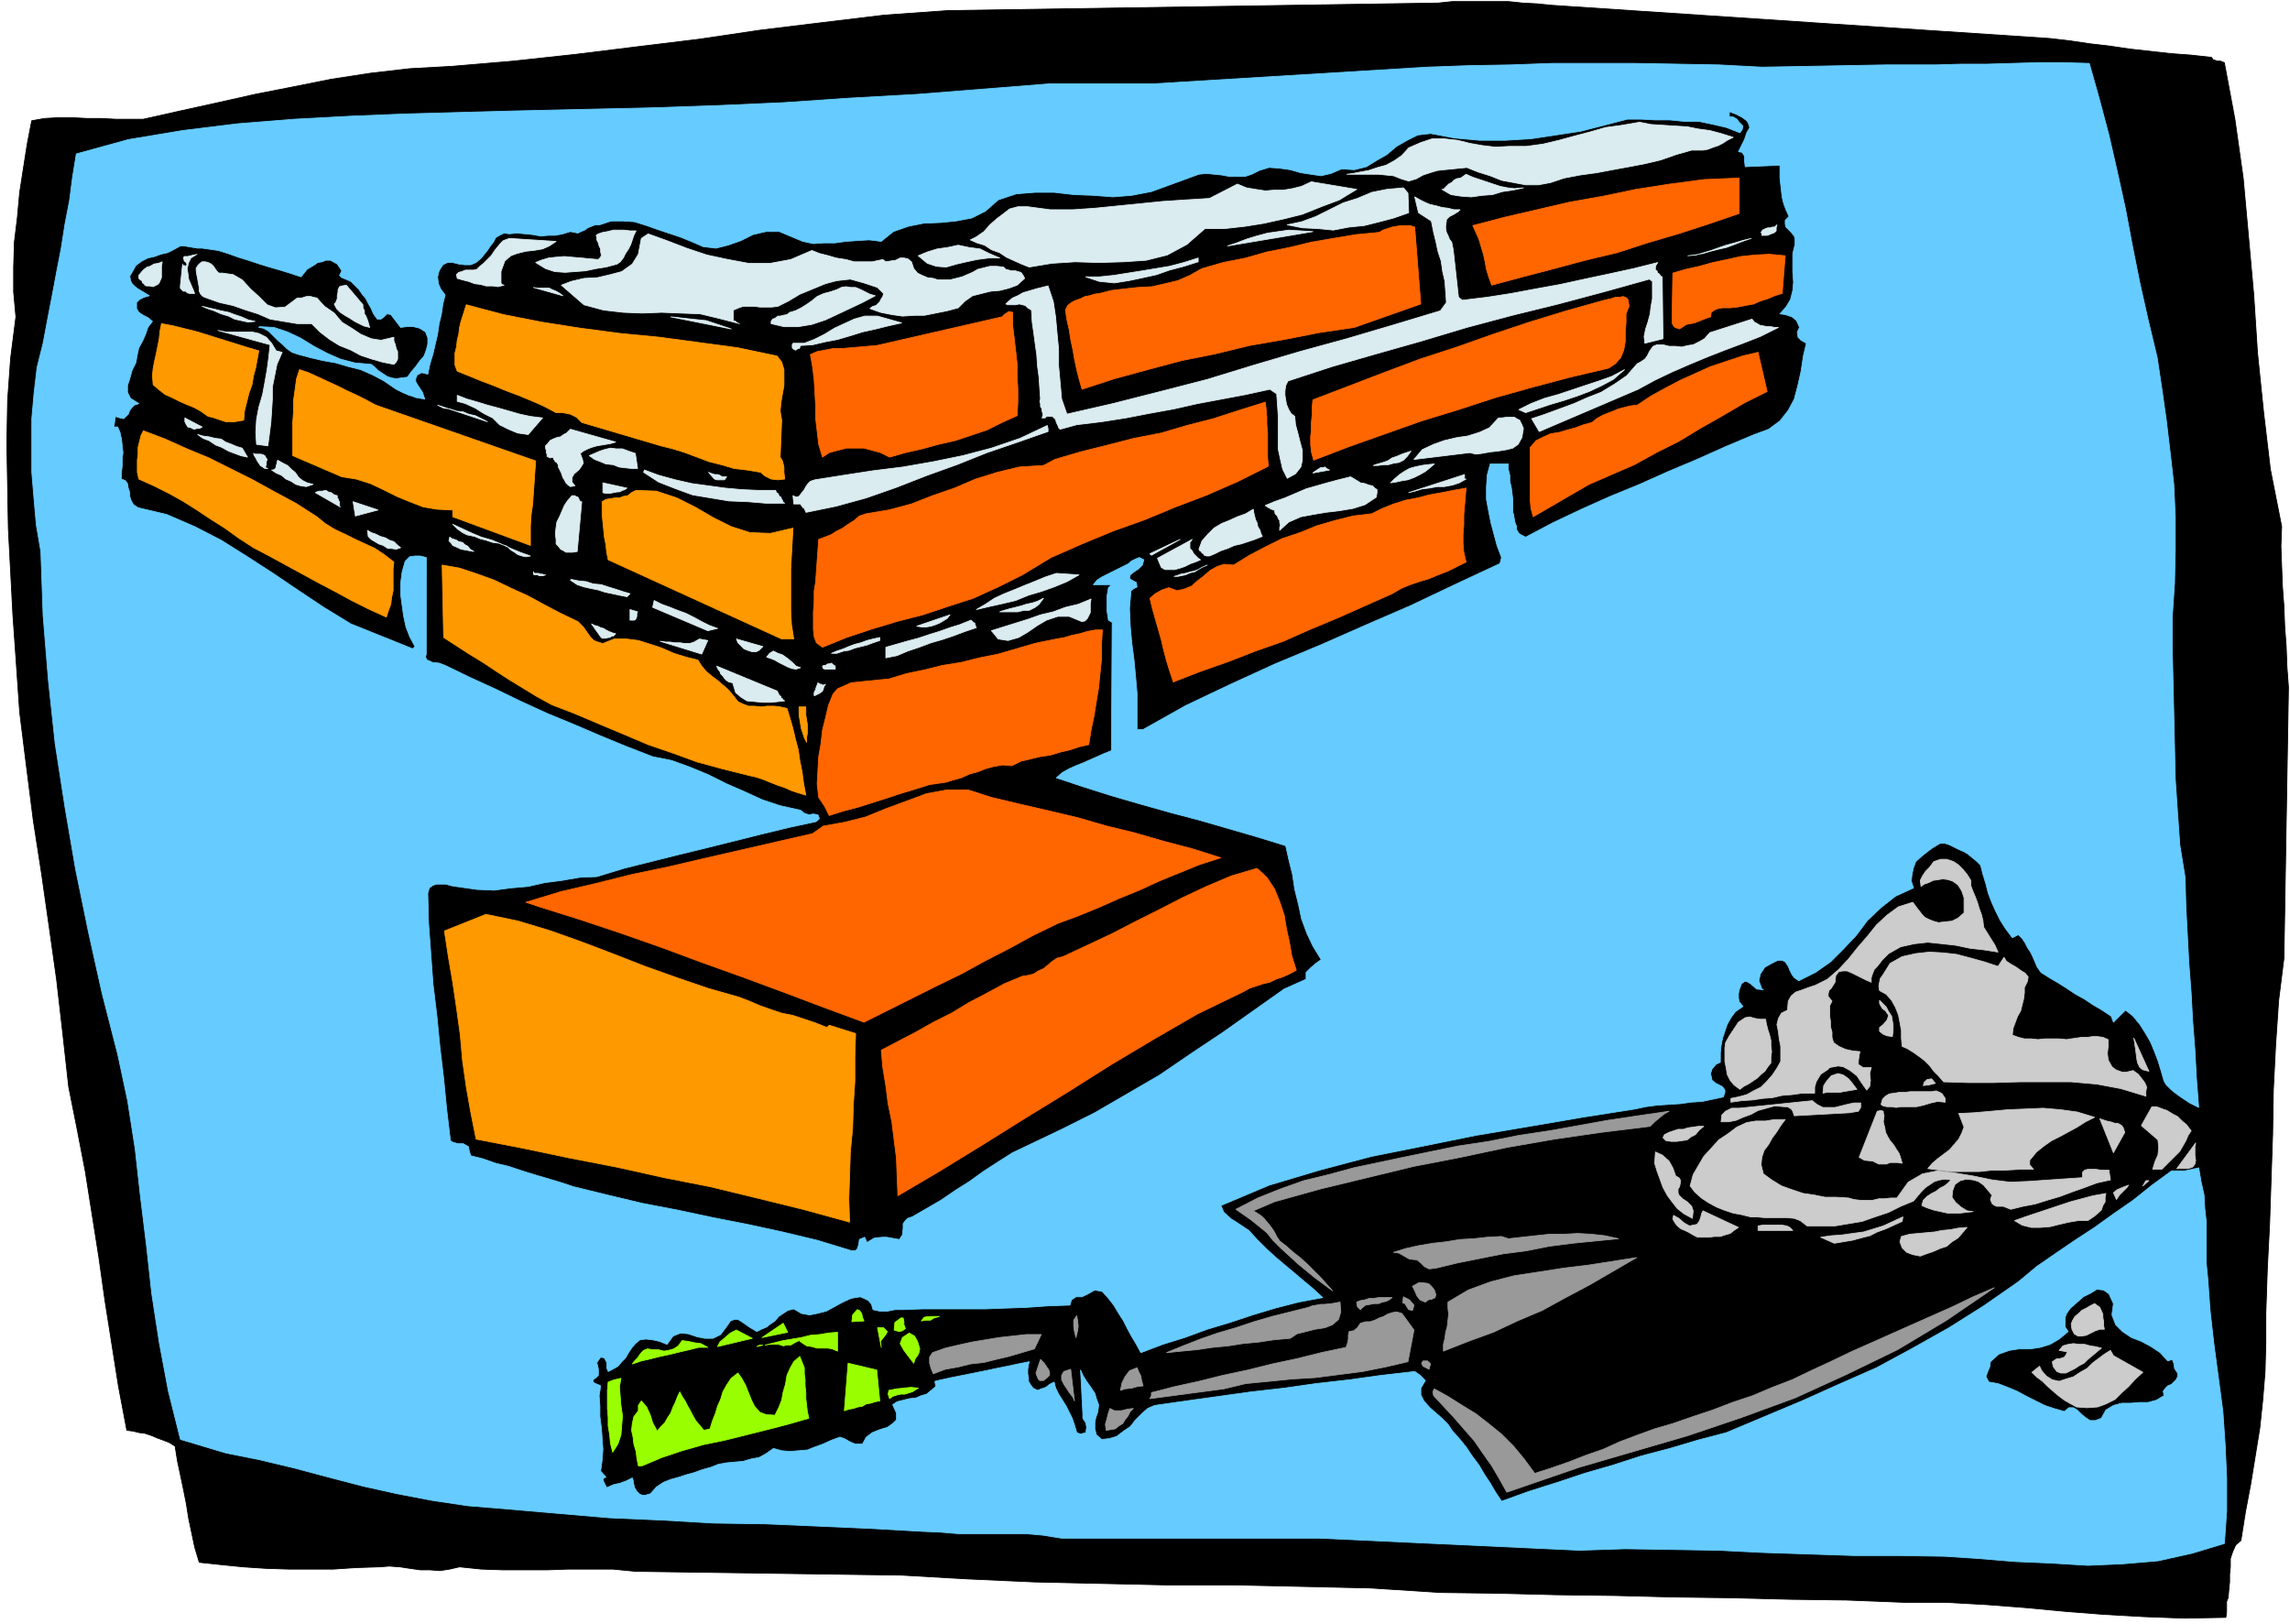
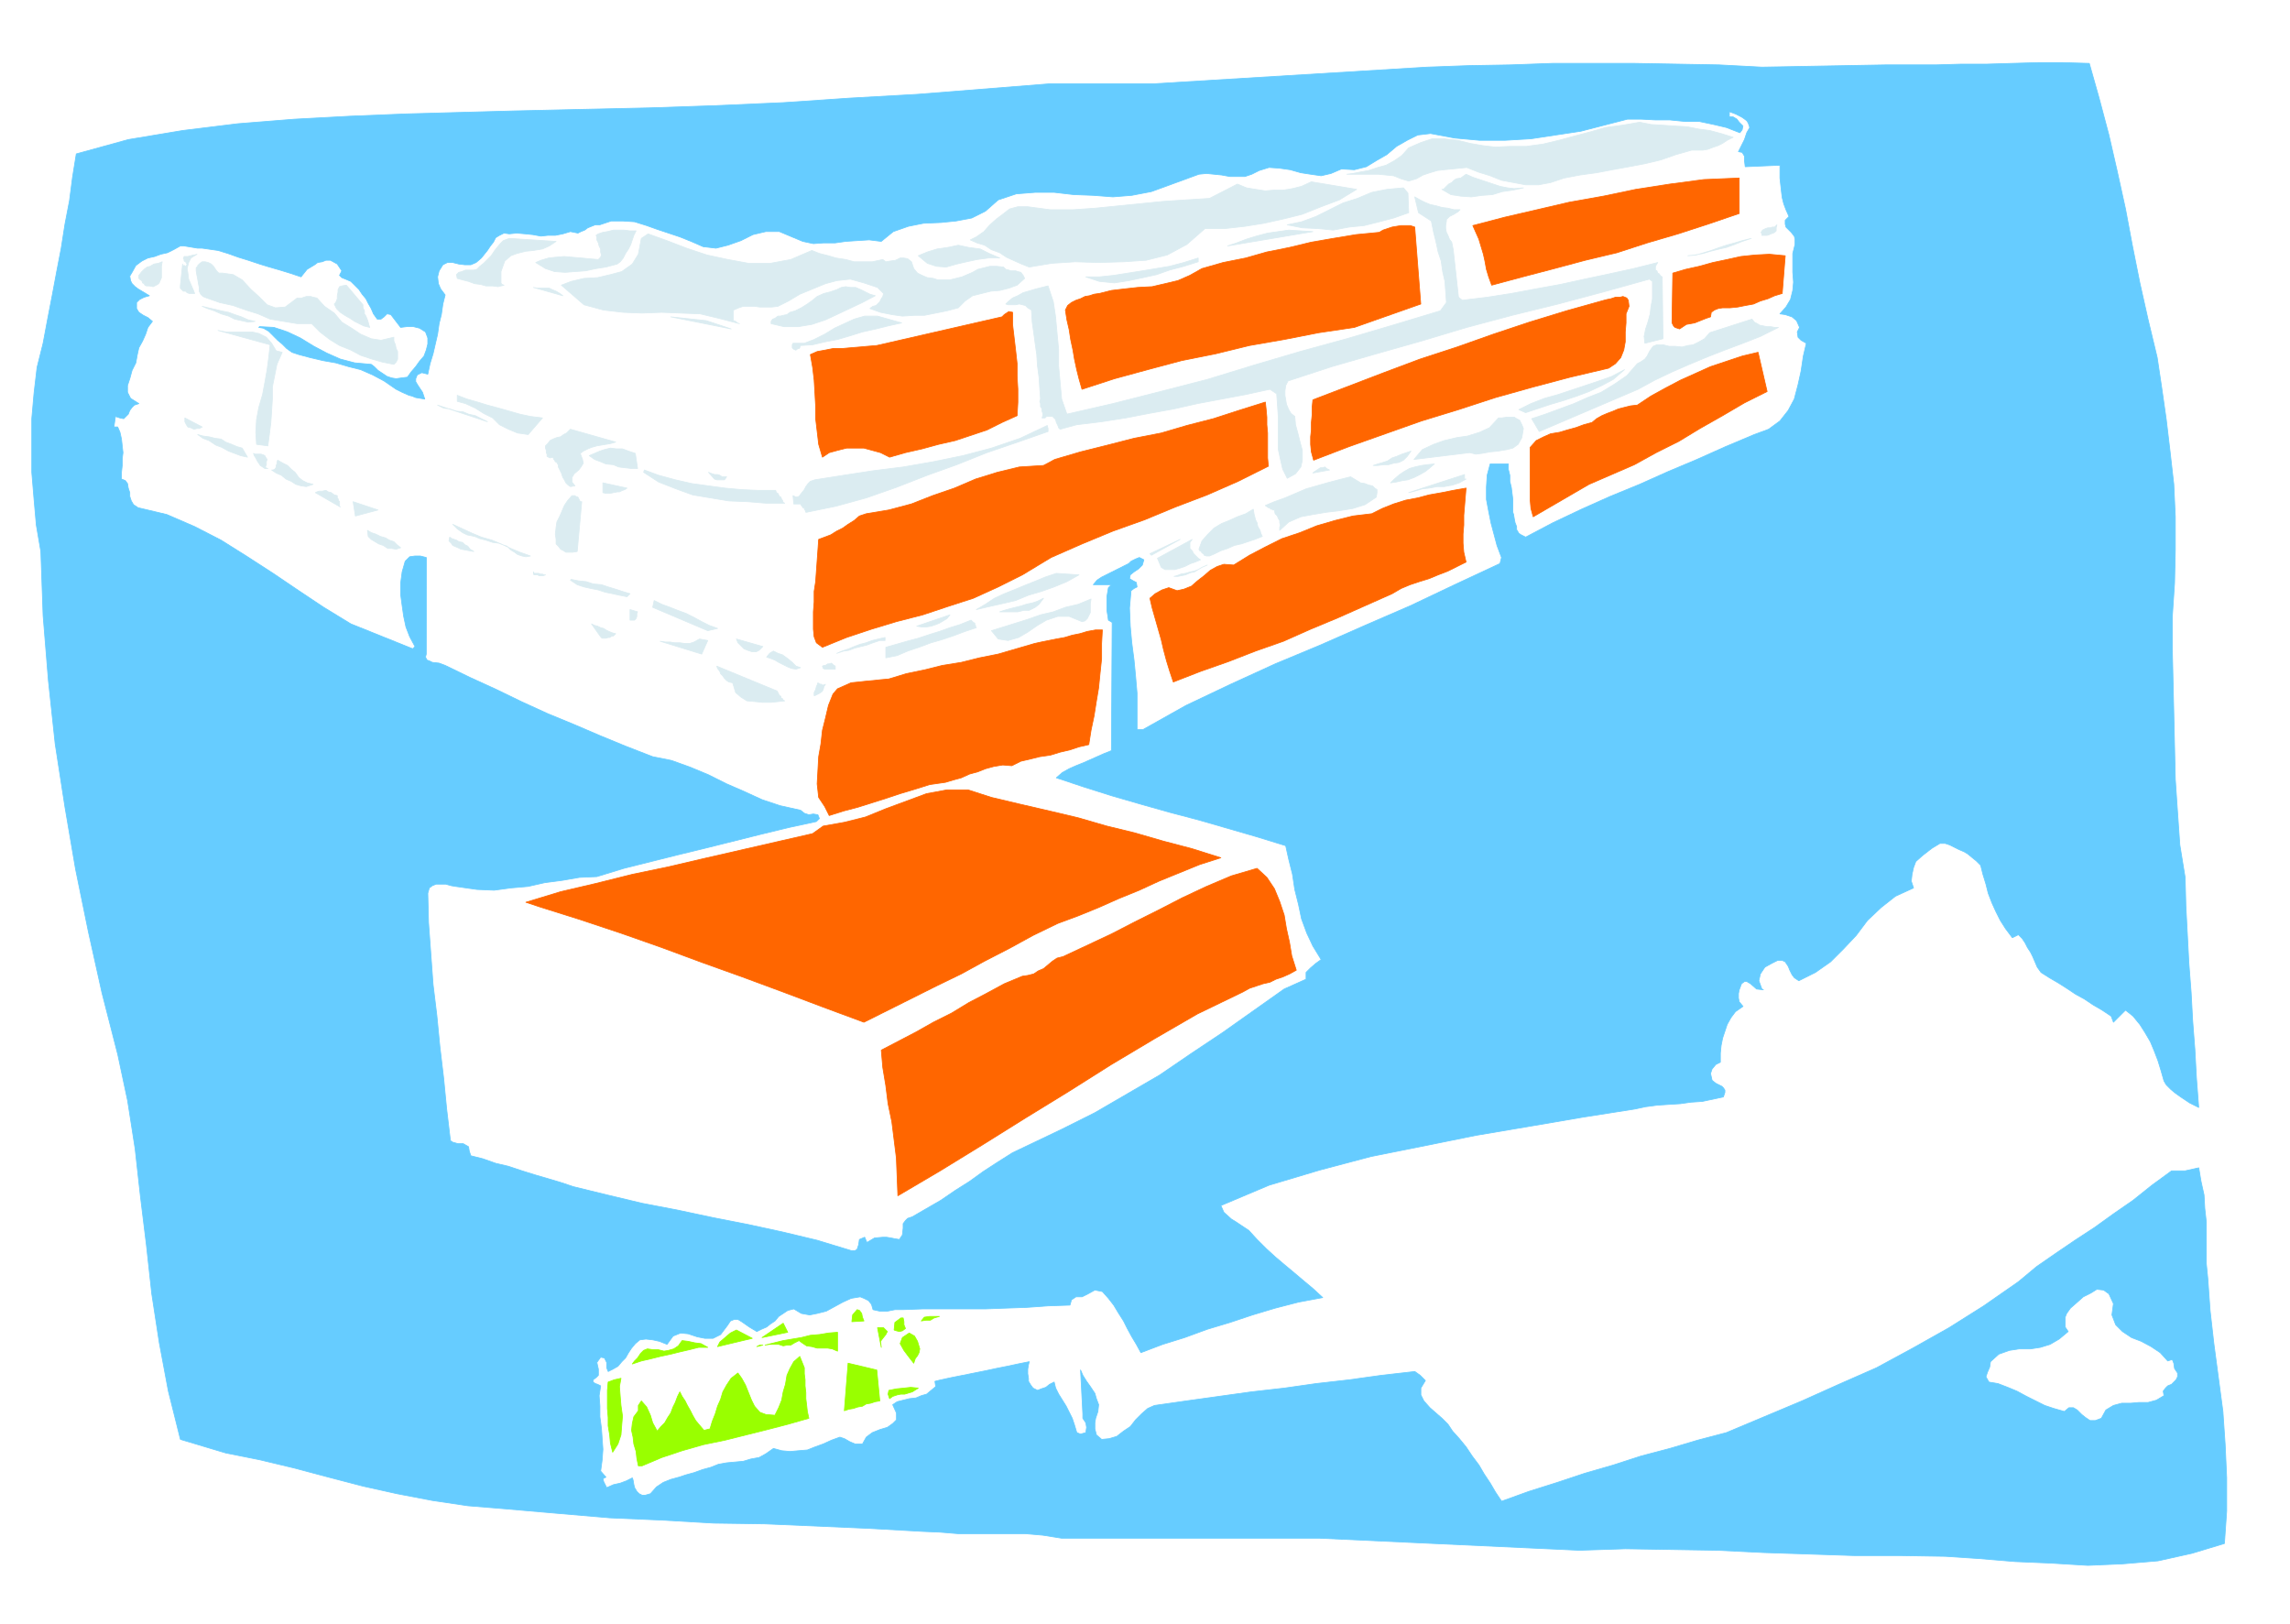
<svg xmlns="http://www.w3.org/2000/svg" fill-rule="evenodd" height="347.881" preserveAspectRatio="none" stroke-linecap="round" viewBox="0 0 3035 2153" width="490.455">
  <style>.brush4{fill:#f60}.pen3{stroke:#f60;stroke-width:1;stroke-linejoin:round}.brush5{fill:#f90}.pen4{stroke:#f90;stroke-width:1;stroke-linejoin:round}</style>
-   <path style="fill:#000;stroke:#000;stroke-width:1;stroke-linejoin:round" d="m2717 51 26 3 27 4 26 3 27 4 27 3 27 3 27 2 27 3 2 3 6 2h4l5 2 14 75 11 78 7 77 7 78 5 77 8 78 9 76 15 76-1 26 1 27 1 26 2 27 1 26 2 27 1 27 2 27-6 359-7 56-4 59-3 59-1 60-2 59-2 60-3 59-2 59v38l-1 39-3 37-4 38-6 37-6 37-7 37-6 38-7 6-4 9-3 9v11l-1 10v10l-1 10-1 11-2 5v14l-1 7-56 1-53-2-53-3-51-4-53-5-52-4-54-3h-55l-76-3-75-1-77-2-77-1-78-2-77-1-78-2-76-1-93-6-90-2-90-2h-89l-89-2-88-2-88-4-87-5-352-5-31-3h-59l-28 1h-58l-29-1-29-3-13 3-13 2-13-1h-13l-14-2-13-2-14-1-13 1-31 1-30 2h-60l-30-1-30-2-30-3-28-3-6-20-4-19-4-19-3-19-4-20-4-19-4-19-3-19-8-5-8-3-8-3-7-3-9-3-8-1-8-2-8-1-11-58-9-57-9-57-8-57-9-57-9-57-11-57-11-55-8-72-8-70-10-71-10-70-11-71-9-71-9-72-5-72-4-57-3-57-3-57-1-56-1-57 1-57 4-56 7-55-3-33v-33l1-33 4-33 3-33 5-32 5-32 6-31 17-3 18-1h19l20 1h18l19 1h37l49-11 50-11 49-11 51-10 50-10 52-8 52-6 54-3 83-7 83-9 81-10 82-10 81-12 82-10 83-10 84-6 650-10 19-2h74l19 2 19 1 20 2 660 44z" />
  <path d="M2499 86h66l34-1h34l33-1 35-1h33l35 1 13 46 13 49 11 48 11 50 9 48 10 50 11 49 12 50 6 40 6 42 5 42 5 44 2 43v44l-1 44-3 45v41l1 43 1 43 1 44 1 44 3 44 3 43 7 43 1 38 2 38 2 38 3 39 2 37 3 39 2 37 3 39-6-3-6-3-6-4-6-4-7-5-6-5-6-6-3-5-4-14-4-13-5-13-5-12-7-12-7-11-9-11-10-8-16 16-3-8-12-8-12-7-12-8-11-6-12-8-11-7-12-7-11-7-5-7-3-7-3-7-3-6-4-6-3-6-4-6-5-5-8 4-9-12-7-11-6-12-5-11-5-13-3-12-4-13-3-12-6-6-5-4-6-5-5-3-7-3-6-3-6-3-6-2h-7l-5 3-5 3-4 3-9 7-9 8-3 8-2 9-1 9 3 9-24 11-19 15-18 17-15 20-17 18-17 17-20 14-22 11-6-4-3-4-3-6-2-5-4-6-4-2h-6l-8 4-9 5-6 9-2 9 4 11 2 1-9-1-8-7-5-3h-3l-4 3-3 8-1 5v6l1 5 5 6-10 7-6 8-5 9-3 9-3 9-2 10-1 10v12l-6 3-5 6-2 6 2 9 5 4 8 4 2 2 2 3v3l-2 6-14 3-14 3-15 1-14 2-16 1-15 1-15 2-14 3-70 11-70 12-71 12-69 14-70 14-68 18-67 20-64 27 4 9 10 9 5 3 6 4 6 4 6 4 11 12 12 12 12 11 13 11 12 10 13 11 12 10 13 12-32 6-31 8-30 9-30 10-30 9-30 11-29 9-29 11-6-11-6-10-6-11-5-10-7-11-6-10-7-9-8-9-10-2-9 5-8 4h-8l-6 4-2 7-29 1-28 2-28 1-27 1h-83l-27 1h-10l-10 2h-10l-9-2-2-7-4-5-6-3-5-2-12 2-11 5-11 6-11 6-12 3-10 2-11-2-10-6-8 2-6 4-6 4-5 6-6 4-5 4-7 3-6 3-10-6-10-7-5-3h-5l-5 2-4 6-9 12-10 5h-11l-10-2-12-4-10-1-10 4-8 11-10-4-9-2-9-1-8 1-6 5-5 6-4 6-4 7-5 5-5 6-7 4-6 3-2-5v-7l-3-6-5-1-5 7 2 9v8l-3 3-4 3v3l3 2 3 1 4 2-2 13 1 14v14l2 15 1 14 1 14-1 14-2 15 7 8-4 2 1 4 2 4 2 4 9-4 9-2 8-3 8-4 1 3 1 6 1 4 3 5 3 3 4 2h4l7-2 8-9 9-6 10-4 11-3 9-3 11-3 11-4 11-3 10-4 11-2 11-1 11-1 10-3 11-2 9-5 10-7 11 3 11 1 11-1 12-1 10-4 11-4 11-5 11-4 6 2 7 4 7 3h10l5-9 8-6 10-4 10-3 7-5 5-5v-9l-5-11 6-4 8-2 8-2 9-1 7-3 7-2 6-5 6-5-1-7 8-2 14-3 15-3 15-3 15-3 14-3 15-3 14-3 15-3-1 4-1 6v6l1 6v4l3 5 3 4 6 3 5-2 6-2 5-4 6-3 2 8 4 8 5 8 5 8 4 8 4 8 3 9 3 10 5 2 7-2 1-7-1-6-4-6v-6l-3-58 3 7 5 8 5 7 6 9 2 7 3 8-1 9-3 9-1 6v8l2 8 7 6 10-1 10-3 9-7 9-6 7-9 8-8 8-7 9-4 42-6 43-6 43-6 44-5 42-6 44-5 43-6 44-5 7 5 7 7-6 10v9l4 8 8 9 8 7 8 7 8 8 6 9 9 10 9 11 8 12 9 12 7 12 8 12 7 12 8 12 36-13 38-12 36-12 38-11 37-12 38-10 37-11 38-10 50-21 50-21 49-22 50-22 48-26 48-27 46-29 46-32 24-20 26-18 25-17 26-17 25-18 26-18 25-20 26-19h18l9-2 9-2 3 18 4 18 1 18 2 18v55l2 20 3 42 5 44 6 45 6 45 3 44 2 44v44l-3 43-43 13-45 10-47 4-46 2-49-3-47-2-48-4-45-3-61-1h-60l-60-2-60-2-61-3-61-1-61-1-61 2-344-16h-342l-25-4-23-2h-89l-24-2-23-1-71-4-69-3-69-3-68-1-69-4-69-3-70-6-69-6-49-4-47-7-47-9-45-10-46-12-45-12-46-11-45-9-60-18-16-64-12-64-10-65-7-64-8-65-7-63-10-64-13-61-21-82-18-81-17-83-14-82-13-84-9-84-7-86-3-85-6-35-3-34-3-36v-71l3-34 4-34 8-32 6-32 6-31 6-32 6-31 5-32 6-31 4-31 5-31 69-19 72-12 73-9 75-6 74-4 74-3 72-2 73-2 88-2 89-2 89-3 90-4 88-6 89-5 88-7 88-7h138l361-22 55-2 56-1 55-2h110l56 1 55 1 57 3 164-3zm302 1642-2 15 5 13 9 9 12 8 13 5 13 7 12 8 10 11 6-2 2 5 1 7 4 6v5l-2 4-3 3-3 3-5 2-3 3-3 4 1 6-10 6-11 3h-12l-11 1h-12l-11 3-10 6-6 11-8 3h-7l-6-4-5-4-6-6-5-3h-6l-6 5-14-4-12-4-12-6-12-6-13-7-12-5-13-5-12-2-4-7 2-6 3-7 1-7 11-10 14-5 13-2h15l13-2 13-4 12-7 12-10-4-6v-13l2-5 5-7 8-7 9-8 10-5 8-5 9 1 7 5 6 13zM2319 169l-4 7-3 9-4 8-4 8 5 1 3 5v6l1 8 46-2v17l1 9 1 9 1 8 2 8 3 8 4 9-5 5v5l1 4 4 4 3 3 4 5 1 4v7l-3 12v25l1 13-1 11-3 12-6 10-8 9 7 1 9 3 6 5 4 9-3 6 1 7 4 4 7 4-4 17-3 20-4 18-5 19-8 15-11 14-15 11-19 7-38 16-38 17-38 16-38 17-39 16-38 17-38 18-36 19-6-3-3-2-3-5v-4l-2-5-1-5-1-6-1-3v-17l-1-8-1-8-2-8v-8l-2-8v-7h-24l-4 15-1 16v16l3 16 3 15 4 15 4 15 6 16-2 8-60 28-59 28-60 26-59 26-60 25-59 27-59 28-57 32h-8v-48l-2-23-2-21-3-23-2-22-1-24 2-23 4-3 4-2-1-6-4-2-5-3 1-5 5-4 6-4 5-5 2-7-6-3-5 2-6 3-3 3-6 3-6 3-6 3-6 3-6 3-6 3-6 4-5 6h24l-4 4-1 6-1 6v18l1 6 1 7 5 3-1 170-10 4-9 4-9 4-9 4-10 4-9 4-9 5-8 7 36 12 38 12 38 11 39 11 38 10 38 11 38 11 39 12 4 18 5 20 3 20 5 20 4 19 7 19 8 17 11 18-7 5-7 6-6 6v9l-29 13-41 29-41 29-42 28-41 28-43 25-43 25-44 22-44 21-21 10-19 12-20 13-18 13-19 12-19 13-19 11-19 11-6 2-3 3-3 4v6l-1 9-4 6-6-1-5-1-6-1h-5l-11 1-10 6-3-7-7 3-1 7-1 3-1 3-3 2h-4l-46-14-46-11-46-10-46-9-47-10-47-9-46-11-45-11-18-6-17-5-17-5-16-5-18-6-17-4-17-6-16-4-2-6-1-6-7-4h-7l-7-2-3-2-5-42-4-41-5-42-4-41-5-41-3-41-3-41-1-39 2-7 4-3 5-2h13l7 2 6 1 7 1 21 3 23 1 22-3 23-2 22-5 23-3 23-4 23-1 36-11 36-9 36-9 37-9 36-9 36-9 37-9 37-8 4-4-2-5-6-1-6 1-6-2-5-4-27-6-24-8-24-11-23-10-24-12-24-10-25-9-25-5-36-14-34-14-35-15-34-14-35-16-33-16-35-16-33-16-8-3-9-1-4-2-3-1-2-4 1-4V739l-8-2h-7l-7 1-6 6-4 14-2 15v15l2 15 2 14 3 14 5 13 7 13-3 3-82-33-36-22-33-22-34-23-34-22-35-22-35-18-37-16-38-9-6-4-3-5-2-6v-5l-2-6-1-6-3-4-5-2v-9l1-9v-9l1-8-1-9-1-9-2-9-3-7h-5l2-14 6 2 5 1 3-3 3-3 2-5 3-4 3-3 6-2-11-7-4-8v-9l3-9 3-11 5-10 2-11 2-9 5-9 4-9 3-9 6-8-6-5-6-3-6-4-3-5v-8l4-4 6-3 7-2-5-3-5-3-5-3-4-3-4-4-2-4-1-6 3-5 5-9 8-6 8-4 9-2 8-3 9-2 8-4 9-5h5l6 1 6 1 6 1h6l7 1 7 1 7 1 13 4 14 5 13 4 15 5 13 4 14 4 13 4 15 5 8-10 10-6 4-3 6-1 5-2h6l9 5 6 9-3 6 3 3 5 2 7 3 5 5 6 6 4 6 5 6 3 6 4 7 3 7 5 7h5l4-3 4-4 5 1 13 17 8-1h9l8 2 8 5 3 8v8l-2 8-3 8-6 7-5 7-6 7-5 7-8 1-7 1-6-1-6-2-6-4-6-4-5-5-4-3-22-2-19-5-18-8-17-9-18-11-17-8-18-6-19-1-1 1 6 1 7 4 6 6 6 6 6 5 6 6 7 5 9 3 15 4 17 4 17 3 17 5 16 4 16 7 15 8 16 11 8 4 9 4 4 1 5 2 6 1 6 1-3-9-6-9-3-5v-4l2-5 6-3 8 2 3-14 4-13 3-13 3-13 2-14 3-12 2-14 3-12-6-8-3-7-1-9 2-8 5-8 6-3h7l8 2 8 1h8l7-3 7-6 4-5 4-5 4-6 4-5 3-6 5-3 6-3 7 1 10-1 11 1 10 1 11 2 9-1h10l10-2 10-3 5 1 5 1 4-2 5-2 4-3 5-2 5-2h6l15-5h16l15 1 16 5 14 5 15 5 15 5 15 6 16 7 17 2 16-4 17-6 16-8 17-4h18l19 8 12 5 14 3 14-1h15l14-2 15-1 16-1 16 2 16-13 20-7 20-4 23-1 20-2 21-4 18-9 17-15 24-8 25-2h25l26 3 26 1 26 2 25-2 26-5 63-23 10-1 10 1 10 1 11 2h20l9-3 10-5 13-4 14 1 14 2 14 4 13 2 14 2 13-3 14-6 17 1 16-4 13-8 14-8 13-11 14-8 14-7 17-2 32 6 33 3h34l34-2 33-5 33-5 31-8 31-8h18l19 1h19l20 2h19l19 4 17 4 18 7 3-4 1-5-5-5-3-4-5-3h-5v-7l8 3 8 4 3 2 4 3 2 3 2 6z" style="stroke:#6cf;stroke-width:1;stroke-linejoin:round;fill:#6cf" />
-   <path d="M2297 182h0l-8 4-6 4-6 3-6 2-8 3-6 1h-15l-21 6-20 7-21 5-21 4-22 4-21 4-22 3-21 4-18 6-16 3h-17l-16-3-16-3-15-6-16-5-15-6-10 1-10 1-10 1-9 1-10 3-9 3-9 5-10 3-10-3-10-4-10-1-10-1h-42l8-1 10-2 11-2 12-4 11-3 11-6 10-7 9-10 16-7 15-5h16l18 2 16 4 17 3 17 2 19-1h22l22-3 21-5 22-6 19-5 21-6 22-3 23-4 15 3 16 1 15 1 17 1 15 3 15 2 15 4 16 5zm-278 67-14 3-14 2-13 4-14 1-14 2-14-1-13-2-12-7h2l2-2 2-2 3-3 4-2 3-3 3-2 6-1 7-5 9 4 9 3 9 3 9 3 9 3 10 2 9 1 12-1zm-221 2-23 14-24 9-25 10-24 6-27 6-25 4-27 3h-26l-24 21-26 14-28 7-30 2-33 1-31-1-31 2-30 5-10-4-9-4-11-5-9-6-11-4-9-6-10-3-9-4 8-4 10-7 8-9 9-8 8-6 9-7 11-3h13l30 4h30l29-2 30-3 30-3 30-3 30-2 32-2 37-19 12 5 12 2 13 2 12-1h12l12-2 12-3 13-6 60 10zm68 5 1 26-20 7-19 5-20 5-20 2-21 4-20-2-21-1-20-4 19-4 19-7 18-9 18-9 19-6 19-8 20-4 22-2 6 7zm69 22-3 3-2 1-3 2-2 1-4 2-2 2-2 2v2l-1 6v4l1 5 2 4 2 5 3 4 1 5 1 5 7 63 5 4 33-4 32-5 32-6 33-6 32-7 33-7 32-7 32-8-3 5v5l2 1 1 3 2 1 2 3 2 1 1 82-24 6-1-9 2-10 3-9 3-11 1-9 2-11v-23l-4-3-61 17-60 16-61 15-60 16-60 18-60 17-59 17-58 19-3 6-1 7v6l1 6 1 6 3 7 3 5 5 4 1 11 3 11 3 12 3 11v13l-2 9-7 9-11 6-6-12-3-13-3-14v-44l-1-15-1-14-9-6-32 7-32 6-32 6-31 7-33 6-31 6-32 5-33 4-22 6-2-2-1-3-2-4-1-4-2-2-2-2h-8l-1 1-1 1h-4l1-3v-3l-1-3v-3l-2-3v-4l-1-3 1-3-1-14-1-15-2-15-1-15-2-14-2-15-2-14-1-16-5-3-3-3-4-1-4-1-5 1h-10l-3-1 3-3 6-5 7-3 7-4 7-2 10-3 8-2 8-2 7 21 3 20 2 22 2 21v22l2 22 2 22 7 20 61-14 63-16 62-16 62-19 61-18 62-17 61-18 63-19 8-11-1-14-1-14-3-13-2-14-4-12-3-14-3-12-3-15-17-11-5-21 7 4 6 3 7 3 9 2 7 2 8 1 8 2h8zm405 34h-5v-2l-1-2 2-3 4-2 3-1h3l3-1h3l3-3-1 4v4l-2 2-2 1-3 1-2 1-3 1h-2zm-1497-6-3 6-2 6-2 6-3 6-4 6-3 6-4 5-4 3-15 4-13 2-14 3-14 1-13 1-14-1-12-4-13-8 7-3 10-3 9-1 12-1 11 1 12 1 10 1 12 1 3-3 1-3-1-4v-4l-2-4-1-4-2-4v-4l-1-2 3-2 6-2 6-1 8-2h14l8 1h8zm897 1-113 19 12-4 13-5 13-4 15-4 14-2 14-2 16 1 16 1zm-664 25 10 4 12 3 10 3 13 2 11 3h24l14-3 4 3 6-1 7-1 6-3h5l5 1 5 4 3 9 5 6 6 3 7 3 8 1 6 2h16l8-2 8-2 7-3 7-3 7-4 8-2 8-2h9l9 1 3 3 4 1 3 1h6l3 1 4 1 3 4 2 4-10 9-11 4-12 3-12 1-12 3-12 3-10 7-9 9-15 4-15 3-15 3h-13l-16 1-14-2-15-3-14-5 1-1 3-2 4-1 3-3 2-2 2-4 2-3 1-4-8-8-18-6-18-5-18 2-15 4-17 7-17 7-15 9-14 7-8 1h-16l-7-1h-15l-6 2-7 3v14l3 1 2 2 3 1-27-7-25-6-26-1-25-1-26 1-25-1-26-3-26-7-30-26 13-5 17-4 18-1 17-4 15-4 14-10 8-13 4-21 9-6 25 9 26 10 27 9 28 6 27 5h29l27-5 28-12zm-339-12-9 6-9 4-12 2-10 1-12 3-8 3-8 7-4 11-1 3v15l1 2 3 1-8 2-7-1h-9l-7-2-8-1-8-3-8-2-7-2-1-5 3-3 4-1 5-2h11l4-1 4-4 5-4 5-5 5-5 4-6 3-4 5-6 4-4 8-3 62 4zm1584-4-12 4-10 4-11 4-9 2-12 3-10 3-11 2-9 1 11-1 10-3 10-3 11-4 9-3 11-3 10-3 12-3zm-996 26h-15l-15 2-14 3-13 3-14 4-13-1-12-4-12-10 12-5 13-4 14-2 14-3 14 3 15 2 12 6 14 6zm-1064-5-8 5-3 6-2 8 1 6 1 8 3 7 3 7 2 5h-7l-3-1-2-2h-3l-2-2-2-2v-3l3-29v2h3v1h2v-1l1-2-1-1-1-2-2-1v-2l-1-1 1-3h5l3-1h1l3-1h2l3-1zm1327 10-19 6-19 5-17 6-18 4-19 4-19 3-20-2-18-6h18l19-2 19-3 19-3 18-3 18-3 19-5 19-6v5zm-1373 0-1 6v15l-3 7-2 2-6 3-5-1h-4l-2-1-1-2-2-1-1-3-2-1-2-2v-4l4-5 3-3 4-3 4-1 5-3 6-1 5-2zm80 15 14 2 12 7 11 12 11 10 11 11 11 4 13-1 16-12h6l3-1 3-1h6l3 1 5 1 10 11 13 9 10 12 13 8 12 8 14 6 13 2 17-4v5l2 5 1 5 2 4v10l-2 4-3 3-15-3-14-4-15-5-13-7-15-6-13-8-13-10-11-11h-19l-18-3-18-3-16-7-16-5-17-6-18-4-17-6-5-2-3-3-2-4v-5l-1-5-1-6-1-5-1-6v-4l2-2v-1l2-2 1-1 3-2h4l4 1 4 2 3 3 2 3 2 3 3 3h5zm186 42v4l2 4v4l2 3 2 5 1 3 1 4 1 3-8-2-6-3-6-3-6-4-7-4-6-4-5-5-3-6 2-2 2-5v-4l1-5v-3l2-4 3-1 6-1 22 26zm679-12-17 9-17 8-17 8-15 7-18 6-18 3h-19l-17-4v-3l2-3 3-1 4-3h3l4-1 5-1 4-3 7-2 8-4 8-5 7-5 6-5 9-4 8-2 9-3 6-3 6-1 6 1h7l7 3 6 3 6 3 7 2zm-414 0-39-11 5 1h16l4 2 5 2 5 3 4 3zm-408 34-9 1-9-2-9-2-8-4-10-3-9-4-9-3-7-3 8 2 9 2 8 2 10 2 8 3 9 3 9 4 9 2zm857 2-18 4-16 4-18 4-16 5-17 5-16 3-17 4-16 1-1 2v1l-1 1h-1l-2 1-1 1h-1l-1-1h-1l-1-1-1-1v-4l1-2h15l13-5 14-7 13-8 13-6 13-6 14-4h17l32 9zm-226 8-80-16 47 5 33 11zm1388-2-24 12-23 9-24 9-23 9-24 10-23 10-23 11-22 12-131 56-10-17 18-6 19-7 19-7 18-8 18-7 18-11 16-11 14-16 4-2 6-4 3-4 3-6 2-3 3-4 5-2h8l8 2h8l9 1 8-2 7-1 8-4 7-4 7-8 56-18 3 4 4 2 3 2 5 1 5 1h5l5 1h5zM366 465l8 2-7 16-3 15-3 15v16l-1 16-1 15-2 16-2 15-15-2-1-16 1-17 3-16 5-17 3-16 3-17 2-15 2-18-69-19 10 2h35l9 2 10 5 7 8 6 10zm1787 25-15 13-15 8-17 8-16 6-18 6-17 5-18 6-15 5-9-4 16-8 18-7 18-5 18-6 18-6 18-6 17-6 17-9zM719 554l-19 22-14-2-12-5-12-6-9-9-12-6-11-7-13-6-11-3v-8l13 5 14 4 13 4 15 4 14 4 14 4 14 3 16 2zm-73 5-66-22 8 4 8 1 9 3 9 1 7 3 9 2 8 4 8 4zm1373 9-2 12-5 9-7 5-8 2-12 2-10 1-11 2-8 1-8-2-74 9 11-13 15-7 14-5 17-4 14-2 16-5 13-6 12-13h4l7-1h10l3 2 4 2 3 6 2 5zm-1751-2-4 2h-3l-4 1-4-2-4-1-2-3-2-4v-5l23 12zm1121 2v4l-40 14-41 14-40 16-39 14-41 16-40 14-40 11-39 8h-1l-1-3-1-1v-2h-2l-1-2-1-1-1-2h-9l-1-11 4 2 4-1 3-4 4-5 2-4 3-4 3-3 6-2 38-6 39-6 40-5 40-7 39-8 38-10 38-13 36-17 1 4zm-573 18-7 2-6 1-6 1-6 1-7 2-5 2-6 3-4 3 3 8 1 5-3 5-3 4-6 5-3 5v6l4 5-6 1-3-2-3-3-2-4-2-3-2-6-2-4-2-4v-3l-1-1-1-2-2-1-1-2-1-1-1-3-4 1-2-1-2-1v-3l-1-2v-3l-1-3v-3l3-3 3-4 4-2 5-2 5-1 4-3 4-2 5-5 60 17zm-495 8 7 12-9-2-8-3-8-3-9-5-8-3-9-6-8-3-7-5 7 2 8 1 8 2 8 1 6 4 8 3 7 3 7 2zm521 7 3 20h-8l-9-1-8-1-7-3-10-1-7-3-8-3-7-5 7-3 7-3 6-2 8-2 8 1h8l8 3 9 3zm1028-3-5 7-5 5-6 3-7 1-7 2h-6l-8 1h-6l6-2 7-2 6-2 6-4 6-2 7-3 6-2 6-2zM354 609l-1 3v4l-1 2v2l3 1h-4l-3-2-3-2-2-3-2-3-2-4-2-3-1-3 2 1h8l3 1 2 1 1 2 2 3zm61 33-9 3-7-1-7-2-6-4-7-3-6-5-7-3-6-4h2l2-1 1-1 1-2v-2l1-2v-2l1-3 7 4 6 3 5 5 5 4 5 7 5 4 6 3 8 2zm1486-27-7 6-5 4-7 4-8 4-8 3-7 1-9 2-7 1 5-5 7-6 6-4 7-4 7-2 9-2 7-1 10-1zm-139 8-22 4 1-1 3-2 3-2 3-2h3l3-1 2 2 4 2zm-734 27 1 3 2 1 2 4 2 1 1 3 1 1 1 3 2 1h-25l-24-2-25-1-24-4-24-4-22-8-23-9-20-13 1-3 19 7 22 6 22 5 22 3 22 3 22 2 22 1h23zm-65-18-2 3-1 1h-10l-3-1-1-1-7-8 2 1 3 1 3 1h4l3 1 3 2h6zm980 3-9 5-9 3-11 2h-9l-11 2-9 1-10 3-8 2 74-24v6h2zm-143 3 3 2 6 1 5 2 5 1 3 3 3 2v4l-1 6-15 10-16 5-18 3-17 2-18 3-16 3-16 7-12 11v-4l1-3-1-3v-3l-2-3-1-3-3-3-1-5h-2l-1-1h-2l-1-2h-2l-1-1-2-1-1-1 12-5 14-5 14-6 14-6 14-4 14-4 15-4 16-4 10 6zm-969 9-3 2-3 1-4 2h-3l-5 1-5 1h-5l-4-1v-13l32 7zm-384 10v3l1 1 1 3 1 1v6l1 1-33-19 2-1 3-1h4l5-1 3 2 4 1 4 3 4 1zm324 8-6 66-6 1h-9l-3-2-4-2-3-4-3-3v-6l-1-7 1-9 1-7 4-8 3-7 3-7 4-6 6-7h4l1 1 3 1 1 2 1 2 1 2h2zm-300 19-3-19 33 11-30 8zm1190-9 1 6 1 4 1 4 2 4 1 5 3 5 1 4 2 4-10 4-9 3-9 3-9 2-9 4-9 3-8 4-7 3h-4l-3-1-1-2-2-1-1-2-2-1-1-2 4-11 8-9 8-8 10-6 10-4 11-5 11-4 10-6zm-958 62-6 1-5-1-6-2-4-3-5-3-5-5-6-2-5-2-8-1-9-3-8-2-7-3-10-2-6-3-7-5-6-6 13 6 13 6 12 5 14 4 12 5 13 6 12 5 14 5zm-172-11-6 2-6-1h-5l-6-4-6-2-5-3-5-3-4-4-1-8 5 3 6 2 6 3 7 2 5 3 6 2 4 4 5 4zm97 5-6-1-5-1-6-1-4-2-7-3-2-3-3-3 1-5 3 2 6 2 3 2 5 1 3 3 4 2 3 4 5 3zm896 3 40-19-38 21-2-2zm67 8-7 3-6 2-8 4-6 2-7 2h-13l-5-3-5-12 46-25-3 4v8l3 3 2 4 3 3 3 3 3 2zm9 7-7 3-5 3-5 3-5 1-7 3-5 1-5 1h-5l4-1 5-2 6-1 7-2 5-1 5-2 5-3 7-3zm-877 13-3 1h-6l-1-1h-5l-1-1v-3l1 2h6l2 1h3l2 1h2zm707 0-16 9-17 7-17 6-17 5-17 7-17 4-18 4-17 4 12-7 12-8 13-6 15-6 12-5 15-6 12-5 15-5 30 2zm-595 25-4 4-10-2-9-2-10-2-9-3-10-2-9-2-9-3-9-6 1-1 10 2 10 1 9 3 11 1 9 3 10 3 9 3 10 3zm548 6-6 8-5 4-8 4h-7l-8 2h-24l6-2 7-2 8-2 8-2 6-2 9-2 6-2 8-4zm63 1-1 6v12l-2 4-2 4-3 3-4 1-17-7h-15l-15 5-12 7-13 9-12 7-14 4-13-2-9-11 16-5 16-5 16-5 17-6 17-4 16-6 17-4 17-7zm-495 39-13 3-73-31 2-9 10 5 11 4 10 4 11 4 10 5 11 6 10 5 11 4zm-106-22-1 2v4l-1 3-1 1-1 1h-6v-14l10 3zm370 19 44-15-4 5-5 3-5 3-5 2-6 2-6 1h-7l-6-1zm79 2-15 5-16 6-15 5-14 4-16 6-15 5-14 6-15 3v-14l14-4 14-4 15-4 15-5 13-4 14-5 13-4 15-6 1 1 1 1 1 1 2 1v2l1 1v2l1 1zm-478 8-3 3h-2l-3 2h-2l-3 1h-5l-2-2-12-17 4 2 4 1 4 2 4 1 3 2 4 2 5 2 4 1zm350 9-9 3-8 3-8 2-8 2-8 3-7 1-9 3h-7l7-3 9-3 7-3 8-3 8-2 8-3 8-2 9-2v4zm-236 18-55-17 7 1h6l6 1h7l7 1h6l6-2 7-4 11 2-8 18zm81-10-5 5-4 2h-5l-6-2-5-2-4-4-4-4-2-5 35 10zm50 28-6 2-6-1-5-2-6-3-6-3-5-3-5-2-6-2 4-5 5-3 6 3 6 2 7 5 6 5 5 5 6 2zm46-2v4h-14l-2-1-1-3 2-1h2l3-2h2l3-1 2 2 3 2zm-77 33 1 2 1 2 1 2 2 1v2l2 1 1 2 2 1-9 1-9 1h-11l-10-1-11-1-8-5-7-6-4-13-5-1-3-2-3-3-2-3-3-3-1-3-3-4-1-3 80 33zm64-9-2 3-1 4-1 2-1 1-3 2-2 1-2 1-2 1h-1v-4l1-2 1-2 1-4 1-2 1-3 1 1h1l1 1h2v1h3l2-1z" style="stroke:#dbecf1;stroke-width:1;stroke-linejoin:round;fill:#dbecf1" />
+   <path d="M2297 182h0l-8 4-6 4-6 3-6 2-8 3-6 1h-15l-21 6-20 7-21 5-21 4-22 4-21 4-22 3-21 4-18 6-16 3h-17l-16-3-16-3-15-6-16-5-15-6-10 1-10 1-10 1-9 1-10 3-9 3-9 5-10 3-10-3-10-4-10-1-10-1h-42l8-1 10-2 11-2 12-4 11-3 11-6 10-7 9-10 16-7 15-5h16l18 2 16 4 17 3 17 2 19-1h22l22-3 21-5 22-6 19-5 21-6 22-3 23-4 15 3 16 1 15 1 17 1 15 3 15 2 15 4 16 5zm-278 67-14 3-14 2-13 4-14 1-14 2-14-1-13-2-12-7h2l2-2 2-2 3-3 4-2 3-3 3-2 6-1 7-5 9 4 9 3 9 3 9 3 9 3 10 2 9 1 12-1zm-221 2-23 14-24 9-25 10-24 6-27 6-25 4-27 3h-26l-24 21-26 14-28 7-30 2-33 1-31-1-31 2-30 5-10-4-9-4-11-5-9-6-11-4-9-6-10-3-9-4 8-4 10-7 8-9 9-8 8-6 9-7 11-3h13l30 4h30l29-2 30-3 30-3 30-3 30-2 32-2 37-19 12 5 12 2 13 2 12-1h12l12-2 12-3 13-6 60 10zm68 5 1 26-20 7-19 5-20 5-20 2-21 4-20-2-21-1-20-4 19-4 19-7 18-9 18-9 19-6 19-8 20-4 22-2 6 7zm69 22-3 3-2 1-3 2-2 1-4 2-2 2-2 2v2l-1 6v4l1 5 2 4 2 5 3 4 1 5 1 5 7 63 5 4 33-4 32-5 32-6 33-6 32-7 33-7 32-7 32-8-3 5v5l2 1 1 3 2 1 2 3 2 1 1 82-24 6-1-9 2-10 3-9 3-11 1-9 2-11v-23l-4-3-61 17-60 16-61 15-60 16-60 18-60 17-59 17-58 19-3 6-1 7v6l1 6 1 6 3 7 3 5 5 4 1 11 3 11 3 12 3 11v13l-2 9-7 9-11 6-6-12-3-13-3-14v-44l-1-15-1-14-9-6-32 7-32 6-32 6-31 7-33 6-31 6-32 5-33 4-22 6-2-2-1-3-2-4-1-4-2-2-2-2h-8l-1 1-1 1h-4l1-3v-3l-1-3v-3l-2-3v-4l-1-3 1-3-1-14-1-15-2-15-1-15-2-14-2-15-2-14-1-16-5-3-3-3-4-1-4-1-5 1h-10l-3-1 3-3 6-5 7-3 7-4 7-2 10-3 8-2 8-2 7 21 3 20 2 22 2 21v22l2 22 2 22 7 20 61-14 63-16 62-16 62-19 61-18 62-17 61-18 63-19 8-11-1-14-1-14-3-13-2-14-4-12-3-14-3-12-3-15-17-11-5-21 7 4 6 3 7 3 9 2 7 2 8 1 8 2h8zm405 34h-5v-2l-1-2 2-3 4-2 3-1h3l3-1h3l3-3-1 4v4l-2 2-2 1-3 1-2 1-3 1h-2zm-1497-6-3 6-2 6-2 6-3 6-4 6-3 6-4 5-4 3-15 4-13 2-14 3-14 1-13 1-14-1-12-4-13-8 7-3 10-3 9-1 12-1 11 1 12 1 10 1 12 1 3-3 1-3-1-4v-4l-2-4-1-4-2-4v-4l-1-2 3-2 6-2 6-1 8-2h14l8 1h8zm897 1-113 19 12-4 13-5 13-4 15-4 14-2 14-2 16 1 16 1zm-664 25 10 4 12 3 10 3 13 2 11 3h24l14-3 4 3 6-1 7-1 6-3h5l5 1 5 4 3 9 5 6 6 3 7 3 8 1 6 2h16l8-2 8-2 7-3 7-3 7-4 8-2 8-2h9l9 1 3 3 4 1 3 1h6l3 1 4 1 3 4 2 4-10 9-11 4-12 3-12 1-12 3-12 3-10 7-9 9-15 4-15 3-15 3h-13l-16 1-14-2-15-3-14-5 1-1 3-2 4-1 3-3 2-2 2-4 2-3 1-4-8-8-18-6-18-5-18 2-15 4-17 7-17 7-15 9-14 7-8 1h-16l-7-1h-15l-6 2-7 3v14l3 1 2 2 3 1-27-7-25-6-26-1-25-1-26 1-25-1-26-3-26-7-30-26 13-5 17-4 18-1 17-4 15-4 14-10 8-13 4-21 9-6 25 9 26 10 27 9 28 6 27 5h29l27-5 28-12zm-339-12-9 6-9 4-12 2-10 1-12 3-8 3-8 7-4 11-1 3v15l1 2 3 1-8 2-7-1h-9l-7-2-8-1-8-3-8-2-7-2-1-5 3-3 4-1 5-2h11l4-1 4-4 5-4 5-5 5-5 4-6 3-4 5-6 4-4 8-3 62 4zm1584-4-12 4-10 4-11 4-9 2-12 3-10 3-11 2-9 1 11-1 10-3 10-3 11-4 9-3 11-3 10-3 12-3zm-996 26h-15l-15 2-14 3-13 3-14 4-13-1-12-4-12-10 12-5 13-4 14-2 14-3 14 3 15 2 12 6 14 6zm-1064-5-8 5-3 6-2 8 1 6 1 8 3 7 3 7 2 5h-7l-3-1-2-2h-3l-2-2-2-2v-3l3-29v2h3v1h2v-1l1-2-1-1-1-2-2-1v-2l-1-1 1-3h5l3-1h1l3-1h2l3-1zm1327 10-19 6-19 5-17 6-18 4-19 4-19 3-20-2-18-6h18l19-2 19-3 19-3 18-3 18-3 19-5 19-6v5zm-1373 0-1 6v15l-3 7-2 2-6 3-5-1h-4l-2-1-1-2-2-1-1-3-2-1-2-2v-4l4-5 3-3 4-3 4-1 5-3 6-1 5-2zm80 15 14 2 12 7 11 12 11 10 11 11 11 4 13-1 16-12h6l3-1 3-1h6l3 1 5 1 10 11 13 9 10 12 13 8 12 8 14 6 13 2 17-4v5l2 5 1 5 2 4v10l-2 4-3 3-15-3-14-4-15-5-13-7-15-6-13-8-13-10-11-11h-19l-18-3-18-3-16-7-16-5-17-6-18-4-17-6-5-2-3-3-2-4v-5l-1-5-1-6-1-5-1-6v-4l2-2v-1l2-2 1-1 3-2h4l4 1 4 2 3 3 2 3 2 3 3 3h5zm186 42v4l2 4v4l2 3 2 5 1 3 1 4 1 3-8-2-6-3-6-3-6-4-7-4-6-4-5-5-3-6 2-2 2-5v-4l1-5v-3l2-4 3-1 6-1 22 26zm679-12-17 9-17 8-17 8-15 7-18 6-18 3h-19l-17-4v-3l2-3 3-1 4-3h3l4-1 5-1 4-3 7-2 8-4 8-5 7-5 6-5 9-4 8-2 9-3 6-3 6-1 6 1h7l7 3 6 3 6 3 7 2zm-414 0-39-11 5 1h16l4 2 5 2 5 3 4 3zm-408 34-9 1-9-2-9-2-8-4-10-3-9-4-9-3-7-3 8 2 9 2 8 2 10 2 8 3 9 3 9 4 9 2zm857 2-18 4-16 4-18 4-16 5-17 5-16 3-17 4-16 1-1 2v1l-1 1h-1l-2 1-1 1h-1l-1-1h-1l-1-1-1-1v-4l1-2h15l13-5 14-7 13-8 13-6 13-6 14-4h17l32 9zm-226 8-80-16 47 5 33 11zm1388-2-24 12-23 9-24 9-23 9-24 10-23 10-23 11-22 12-131 56-10-17 18-6 19-7 19-7 18-8 18-7 18-11 16-11 14-16 4-2 6-4 3-4 3-6 2-3 3-4 5-2h8l8 2h8l9 1 8-2 7-1 8-4 7-4 7-8 56-18 3 4 4 2 3 2 5 1 5 1h5l5 1h5zM366 465l8 2-7 16-3 15-3 15v16l-1 16-1 15-2 16-2 15-15-2-1-16 1-17 3-16 5-17 3-16 3-17 2-15 2-18-69-19 10 2h35l9 2 10 5 7 8 6 10zm1787 25-15 13-15 8-17 8-16 6-18 6-17 5-18 6-15 5-9-4 16-8 18-7 18-5 18-6 18-6 18-6 17-6 17-9zM719 554l-19 22-14-2-12-5-12-6-9-9-12-6-11-7-13-6-11-3v-8l13 5 14 4 13 4 15 4 14 4 14 4 14 3 16 2zm-73 5-66-22 8 4 8 1 9 3 9 1 7 3 9 2 8 4 8 4zm1373 9-2 12-5 9-7 5-8 2-12 2-10 1-11 2-8 1-8-2-74 9 11-13 15-7 14-5 17-4 14-2 16-5 13-6 12-13h4l7-1h10l3 2 4 2 3 6 2 5zm-1751-2-4 2h-3l-4 1-4-2-4-1-2-3-2-4v-5l23 12zm1121 2v4l-40 14-41 14-40 16-39 14-41 16-40 14-40 11-39 8h-1l-1-3-1-1v-2h-2l-1-2-1-1-1-2h-9l-1-11 4 2 4-1 3-4 4-5 2-4 3-4 3-3 6-2 38-6 39-6 40-5 40-7 39-8 38-10 38-13 36-17 1 4zm-573 18-7 2-6 1-6 1-6 1-7 2-5 2-6 3-4 3 3 8 1 5-3 5-3 4-6 5-3 5v6l4 5-6 1-3-2-3-3-2-4-2-3-2-6-2-4-2-4v-3l-1-1-1-2-2-1-1-2-1-1-1-3-4 1-2-1-2-1v-3l-1-2v-3l-1-3v-3l3-3 3-4 4-2 5-2 5-1 4-3 4-2 5-5 60 17zm-495 8 7 12-9-2-8-3-8-3-9-5-8-3-9-6-8-3-7-5 7 2 8 1 8 2 8 1 6 4 8 3 7 3 7 2zm521 7 3 20h-8l-9-1-8-1-7-3-10-1-7-3-8-3-7-5 7-3 7-3 6-2 8-2 8 1h8l8 3 9 3zm1028-3-5 7-5 5-6 3-7 1-7 2h-6l-8 1h-6l6-2 7-2 6-2 6-4 6-2 7-3 6-2 6-2zM354 609l-1 3v4l-1 2v2l3 1h-4l-3-2-3-2-2-3-2-3-2-4-2-3-1-3 2 1h8l3 1 2 1 1 2 2 3zm61 33-9 3-7-1-7-2-6-4-7-3-6-5-7-3-6-4h2l2-1 1-1 1-2v-2l1-2v-2l1-3 7 4 6 3 5 5 5 4 5 7 5 4 6 3 8 2zm1486-27-7 6-5 4-7 4-8 4-8 3-7 1-9 2-7 1 5-5 7-6 6-4 7-4 7-2 9-2 7-1 10-1zm-139 8-22 4 1-1 3-2 3-2 3-2h3l3-1 2 2 4 2zm-734 27 1 3 2 1 2 4 2 1 1 3 1 1 1 3 2 1h-25l-24-2-25-1-24-4-24-4-22-8-23-9-20-13 1-3 19 7 22 6 22 5 22 3 22 3 22 2 22 1h23zm-65-18-2 3-1 1h-10l-3-1-1-1-7-8 2 1 3 1 3 1h4l3 1 3 2h6zm980 3-9 5-9 3-11 2h-9l-11 2-9 1-10 3-8 2 74-24v6h2zm-143 3 3 2 6 1 5 2 5 1 3 3 3 2v4l-1 6-15 10-16 5-18 3-17 2-18 3-16 3-16 7-12 11v-4l1-3-1-3v-3l-2-3-1-3-3-3-1-5h-2l-1-1h-2l-1-2h-2l-1-1-2-1-1-1 12-5 14-5 14-6 14-6 14-4 14-4 15-4 16-4 10 6zm-969 9-3 2-3 1-4 2h-3l-5 1-5 1h-5l-4-1v-13l32 7zm-384 10v3l1 1 1 3 1 1v6l1 1-33-19 2-1 3-1h4l5-1 3 2 4 1 4 3 4 1zm324 8-6 66-6 1h-9l-3-2-4-2-3-4-3-3v-6l-1-7 1-9 1-7 4-8 3-7 3-7 4-6 6-7h4l1 1 3 1 1 2 1 2 1 2h2zm-300 19-3-19 33 11-30 8zm1190-9 1 6 1 4 1 4 2 4 1 5 3 5 1 4 2 4-10 4-9 3-9 3-9 2-9 4-9 3-8 4-7 3h-4l-3-1-1-2-2-1-1-2-2-1-1-2 4-11 8-9 8-8 10-6 10-4 11-5 11-4 10-6zm-958 62-6 1-5-1-6-2-4-3-5-3-5-5-6-2-5-2-8-1-9-3-8-2-7-3-10-2-6-3-7-5-6-6 13 6 13 6 12 5 14 4 12 5 13 6 12 5 14 5zm-172-11-6 2-6-1h-5l-6-4-6-2-5-3-5-3-4-4-1-8 5 3 6 2 6 3 7 2 5 3 6 2 4 4 5 4zm97 5-6-1-5-1-6-1-4-2-7-3-2-3-3-3 1-5 3 2 6 2 3 2 5 1 3 3 4 2 3 4 5 3zm896 3 40-19-38 21-2-2zm67 8-7 3-6 2-8 4-6 2-7 2h-13l-5-3-5-12 46-25-3 4v8l3 3 2 4 3 3 3 3 3 2zm9 7-7 3-5 3-5 3-5 1-7 3-5 1-5 1h-5l4-1 5-2 6-1 7-2 5-1 5-2 5-3 7-3zm-877 13-3 1h-6l-1-1h-5l-1-1v-3l1 2h6l2 1h3l2 1h2zm707 0-16 9-17 7-17 6-17 5-17 7-17 4-18 4-17 4 12-7 12-8 13-6 15-6 12-5 15-6 12-5 15-5 30 2zm-595 25-4 4-10-2-9-2-10-2-9-3-10-2-9-2-9-3-9-6 1-1 10 2 10 1 9 3 11 1 9 3 10 3 9 3 10 3zm548 6-6 8-5 4-8 4h-7l-8 2h-24l6-2 7-2 8-2 8-2 6-2 9-2 6-2 8-4zm63 1-1 6v12l-2 4-2 4-3 3-4 1-17-7h-15l-15 5-12 7-13 9-12 7-14 4-13-2-9-11 16-5 16-5 16-5 17-6 17-4 16-6 17-4 17-7zm-495 39-13 3-73-31 2-9 10 5 11 4 10 4 11 4 10 5 11 6 10 5 11 4zm-106-22-1 2v4l-1 3-1 1-1 1h-6v-14l10 3zm370 19 44-15-4 5-5 3-5 3-5 2-6 2-6 1h-7l-6-1zm79 2-15 5-16 6-15 5-14 4-16 6-15 5-14 6-15 3v-14l14-4 14-4 15-4 15-5 13-4 14-5 13-4 15-6 1 1 1 1 1 1 2 1v2l1 1v2l1 1zm-478 8-3 3h-2l-3 2h-2l-3 1h-5l-2-2-12-17 4 2 4 1 4 2 4 1 3 2 4 2 5 2 4 1zm350 9-9 3-8 3-8 2-8 2-8 3-7 1-9 3l7-3 9-3 7-3 8-3 8-2 8-3 8-2 9-2v4zm-236 18-55-17 7 1h6l6 1h7l7 1h6l6-2 7-4 11 2-8 18zm81-10-5 5-4 2h-5l-6-2-5-2-4-4-4-4-2-5 35 10zm50 28-6 2-6-1-5-2-6-3-6-3-5-3-5-2-6-2 4-5 5-3 6 3 6 2 7 5 6 5 5 5 6 2zm46-2v4h-14l-2-1-1-3 2-1h2l3-2h2l3-1 2 2 3 2zm-77 33 1 2 1 2 1 2 2 1v2l2 1 1 2 2 1-9 1-9 1h-11l-10-1-11-1-8-5-7-6-4-13-5-1-3-2-3-3-2-3-3-3-1-3-3-4-1-3 80 33zm64-9-2 3-1 4-1 2-1 1-3 2-2 1-2 1-2 1h-1v-4l1-2 1-2 1-4 1-2 1-3 1 1h1l1 1h2v1h3l2-1z" style="stroke:#dbecf1;stroke-width:1;stroke-linejoin:round;fill:#dbecf1" />
  <path class="pen3 brush4" d="m2342 519-30 15-29 17-30 17-28 17-30 15-29 16-30 13-30 13-74 43-3-11-1-11v-70l8-9 10-5 9-4 12-2 10-3 11-3 11-4 11-3 6-5 7-4 7-3 8-3 7-3 8-2 8-2 9-1 18-12 20-11 19-10 20-9 20-9 21-7 21-7 21-5 12 52zm-399 128-1 12-1 12-1 12v13l-1 12v12l1 12 3 13-12 6-12 6-13 5-12 5-13 4-12 4-12 5-12 7-36 16-36 16-36 15-36 16-37 13-36 14-37 13-36 14-5-15-4-13-4-15-3-13-4-14-4-14-4-14-3-13 7-6 9-5 9-3 11 4 9-2 10-4 8-7 9-7 8-7 9-5 9-3 13 1 21-13 21-11 22-11 24-8 22-9 24-7 24-6 25-3 14-7 15-6 16-5 16-3 15-4 17-3 15-3 17-3zm-482 188-1 18v20l-2 19-2 20-3 18-3 19-4 19-3 19-13 3-12 4-13 3-13 4-14 2-12 3-13 3-12 6-12-1-12 2-11 3-10 4-11 3-11 5-11 3-10 3-21 3-19 6-20 6-18 6-19 6-19 6-19 5-19 6-3-6-3-6-4-6-4-6-2-18 1-18 1-18 3-17 2-18 4-16 4-17 6-15 6-7 9-4 9-4 10-1 9-1 11-1 9-1 11-1 23-7 24-5 24-6 25-4 24-6 25-5 24-7 24-7 9-2 10-2 10-2 11-2 10-3 10-2 10-3 11-2h9zm220-217-40 20-41 18-42 16-41 17-42 15-41 17-41 18-38 23-32 16-33 15-34 11-33 11-35 9-33 10-33 11-32 13-8-6-3-8-1-10v-23l1-13v-14l2-13 1-14 1-14 1-14 1-14 8-3 8-3 8-5 8-4 7-5 8-5 7-6 9-3 30-5 30-8 28-11 29-10 28-12 29-9 29-7 32-2 15-8 34-10 36-9 35-9 36-7 34-10 35-9 34-11 35-11 1 9 1 11v10l1 11v33l1 11zm681-229-10 3-9 4-10 3-9 4-11 2-10 2-10 1h-10l-6 1-5 2-4 3-1 6-6 2-5 2-5 2-5 2-11 2-9 6-6-2-2-2-2-4v-3l1-63 17-5 18-4 18-5 19-4 18-4 19-2 19-1 21 2-4 50zm-203 17-4 10v12l-1 12v13l-2 11-4 10-7 8-9 6-51 12-49 13-50 14-49 16-49 15-48 17-48 17-47 18-3-11-1-10v-10l1-9v-10l1-10v-10l1-10 47-18 47-18 48-18 49-16 48-17 48-16 49-15 50-14 4-1 5-1 6-2h6l4-1 5 2 2 3 1 8zm146-123-41 14-40 13-41 12-40 13-42 10-41 11-42 11-41 11-4-11-3-10-2-11-2-9-3-10-3-10-4-9-4-9 42-11 43-10 43-10 45-8 43-9 45-7 45-6 47-2v47zm-422 120-88 31-47 7-46 9-46 8-45 11-45 9-45 12-44 12-43 14-4-14-3-12-3-14-2-12-3-14-2-13-3-13-2-13 3-6 5-4 6-3 6-2 6-3 6-1 6-2 7-1 16-4 17-2 18-2 19-1 17-4 17-4 16-7 16-9 28-8 30-6 28-8 30-6 29-7 29-5 30-5 31-3 5-3 6-2 6-2 6-1 6-1h12l6 2 8 102zm-541 11v16l2 17 2 17 2 18v17l1 17v17l-1 18-20 9-20 10-21 7-21 7-22 5-22 6-22 5-21 6-12-6-11-3-11-3h-23l-12 3-11 3-9 6-5-17-2-17-2-17v-16l-1-18-1-17-2-17-3-17 9-4 11-2 10-2h12l11-1 12-1 11-1 12-1 166-38 3-3 3-2 3-2 5 1z" />
-   <path class="pen4 brush5" d="m420 685 11 9 13 8 13 6 14 7 13 6 13 6 12 8 13 10-1 9v29l-2 9-1 9-3 8-3 9-24-11-22-11-22-12-21-11-22-12-22-12-22-12-21-11-20-13-18-13-19-12-18-12-19-12-18-10-20-10-20-9-2-9v-16l1-8v-9l2-8 2-8 3-6 29 11 29 13 29 12 30 15 28 14 29 16 28 15 28 18zm346 139 7 7 7 10 3 4 4 4 5 2 7 2 15-6h16l16 2 16 5 15 5 16 7 16 5 16 4 5 8 6 7 7 6 8 6 7 6 7 6 6 7 7 9 6 3 8 3h8l9 1 8-1h9l8 1 9 2 4 13 4 14 3 13 4 15 2 14 3 15 2 15 3 16-10-3-9-3-9-4-9-3-10-4-10-4-9-3-9-2-36-9-33-9-33-12-32-11-33-14-31-13-33-14-31-12-20-11-18-11-18-11-17-11-18-12-18-11-17-11-17-11-2-96 23 4 24 8 22 8 23 11 22 10 22 12 21 11 23 11zm285-124-1 18-1 18-1 19v55l1 18 3 19h-16L806 742l-2-10-1-10-2-10-1-10-1-10-1-10v-17l5-3 6-1 6-1h6l5-2 6-1 5-4 6-3 27 1 27 9 24 12 24 14 24 12 25 8 27 1 30-7zm-21-228 6 8 3 10v21l-2 11-2 12-1 11 2 12-2 49 3 5 2 8v7l1 9-9 1-9-1-8-4-6-5-18-3-17-2-17-5-16-4-16-6-16-6-16-5-16-4-105-31-7-7-8-4-10-2h-9l-17-9-16-7-17-7-16-6-17-7-16-6-17-7-15-6-3-8v-16l2-8 1-9 2-8 1-9 2-8 7-22 49 13 51 10 51 8 53 7 52 5 52 7 52 7 52 11zm-532 65 212 74-1 13-1 15-1 14-1 15-2 14-1 15v26l-103-38v-9l-21-1-18-3-18-7-17-7-18-9-17-8-19-6-19-3-65-28v-44l1-14v-15l2-14 2-15 4-12 12 4 13 6 13 6 13 6 12 6 13 6 12 6 13 7zm-155-72-2 11-2 11-3 11-2 12-4 11-3 12-3 12-1 12-6 1-6 1h-12l-6-2-6-2-6-2-5-1-10-7-9-5-10-4-9-4-10-5-9-4-9-7-7-6-1-12 1-10 2-10 2-9 2-10 2-10 1-10 2-10 16 3 16 4 16 4 16 5 16 5 16 5 16 5 17 5zm725 472v11l1 6 1 6v12l-1 6v6l-3-6-2-6-2-6-1-6-1-6-1-6v-11h9z" />
  <path class="pen3 brush4" d="m1718 1286-9 5-9 4-9 3-8 4-9 2-9 3-9 3-9 5-60 29-57 33-57 34-57 36-57 35-56 35-57 35-56 33-1-25-1-25-3-24-3-24-5-24-3-24-4-24-2-23 23-12 23-12 23-13 24-12 23-14 23-12 24-13 24-10 7-1 8-2 6-4 7-3 6-5 6-5 6-4 8-2 32-15 32-15 31-16 32-16 31-16 32-15 33-14 34-10 13 12 10 15 7 17 6 18 3 18 4 18 3 18 6 19zm-100-149-28 9-27 11-27 11-26 12-27 11-27 12-27 11-27 10-33 16-31 17-33 17-31 17-33 16-32 16-32 16-32 16-54-20-53-20-54-20-53-19-54-20-54-19-54-18-54-17-18-6 46-14 47-11 48-12 48-10 47-11 48-11 48-11 48-11 14-10 28-5 28-7 27-11 27-10 27-10 27-5h28l31 10 38 9 39 9 38 9 38 11 37 9 38 11 38 10 38 12z" />
-   <path class="pen4 brush5" d="m980 1322 13 5 14 6 14 5 15 5 15 3 15 5 15 5 15 6 3-3 35 11-1 31v32l-2 31-1 32-3 31-1 32-1 30 1 31-62-17-61-15-62-15-61-12-63-14-62-12-62-13-62-12-7-35-6-34-5-35-3-34-5-36-5-34-6-35-5-33 55-22 43 9 43 13 42 15 42 16 41 16 42 15 41 14 42 12z" />
-   <path d="m2093 1945-96 33-10-18-10-17-12-17-11-16-14-16-13-15-14-15-13-14-1-5 2-4 18 10 19 12 18 11 18 14 16 13 16 16 14 17 14 19 22-7 23-8 23-9 23-8 22-10 24-9 22-8 24-7 26-9 27-9 26-10 27-9 26-11 26-10 25-12 26-12 27-13 27-12 27-12 27-12 27-12 27-12 27-13 28-12-63 43-65 39-68 33-68 31-71 26-71 24-72 21-72 21zm119-472-7 4-6 5-6 5-6 6-65 8-62 9-63 11-61 13-62 12-62 15-62 15-61 17-28 12 5 3 6 4 4 4 5 6 4 5 4 6 3 6 4 6 9 7 9 8 9 7 10 9 8 8 9 9 8 9 8 9-12-9-11-8-11-9-11-9-12-11-11-10-11-11-8-10-11-9-10-8-10-7-10-7 29-15 30-12 31-11 33-8 33-9 33-7 33-7 34-7 39-8 40-6 40-8 40-6 39-7 39-7 40-6 41-6zm-67 169-31 3-30 3-31 4-30 6-31 4-30 6-30 6-29 7-9 1-6-3-5-5-5-4-10-1-7-4-7-4-7-1 16-5 18-4 18-3 18-2 18-3 18-1 18-2 19-1 9 3 18-2 18-2 19-2h19l18-1 18 1 18 2 18 4zm24 25-31 18-31 18-32 17-31 17-33 14-32 15-33 12-33 13v-9l2-8 1-8 2-7 1-9 1-8-1-8v-8l27-16 30-11 31-8 33-5 32-5 33-4 32-5 32-5zm-266 49-1 4-4 2-5 1-4 3-7-3-4-5-3-7-3-6 9-5 10 1 3 1 4 4 3 4 2 6zm-58 4-4 3-4 2-5 1-5 2h-6l-5 1-6 1-4 3-3 3-4-4-1-6 5-2 6-1 6-2h6l6-1h18zm29 10-1 4-1 3-5-1-2-3-3-5-3-1 1-8 8 4 6 7zm-98-4 1 13-3 10-8 7-10 4-13 2-12 3-12 3-9 6-22 2-20 3-21 2-19 3-21 2-20 3-21 2-20 2 22-9 23-9 23-8 24-7 24-8 24-7 24-6 24-6 5-2 6-1 5-1h5l10-1 11-2zm98 37-8 42-30 7-30 6-31 4-31 4-32 2-30 3-31 3-29 7-98 13 2-4v-4l31-8 32-7 32-8 33-7 32-8 33-7 32-8 33-7 2-6 1-5v-5l1-5 6-1 5-4 4-6 7-2h6l6-2 6-3 6-2 5-3 6-2 6-1 7 2 16 22zm-448 10-2-8-1-7v-8l4-6 1 5 1 9-1 7-2 8zm-55 15-17 5-17 5-17 4-16 4-18 2-16 4-17 3-16 6-3-7-2-7v-8l4-6 17-6 17-4 18-4 18-3 18-3 18-2 18-2h20l-9 19zm12 42h-5l-2-2-2-5-1-3 6-18 5 5 6 9 1 3v4l-3 3-5 4zm513-22-1 3-1 4-4-2-4-2-2-4 2-3h6l4 4zm-381 29-8 1-7 2-9 1-6 2 2-10 4-8 6-8 10-4 2 5 3 6 1 6 2 7zm-91 20-2-5-4-5-4-6-4-6-3-6v-6l3-5 9-3 5 42zm78 10-4 4-3 6-4 5-3 5-5 3-5 4-6 1-6 1-1-8 2-7 2-8 2-6 6 3h9l8-2 8-1z" style="stroke:#999;stroke-width:1;stroke-linejoin:round;fill:#999" />
-   <path d="M2612 1167v7l3 8 3 7 3 8 2 7 3 8 2 8 1 9 5 8 5 8 5 8 4 9-19-3-18-2-19-4-18-2-19-2-18 2-18 4-16 9-8 8-7 9-4 4-2 5-2 6v6l-7-3-6-3-6-3-6-3-7-3h-6l-5 1-4 5-1 9-5 8-3 3-1 4v4l5 6-3 6v14l1 7v7l2 7v7l2 7 7 5 9 4 9 2 10 1-1 5-1 7v5l6 4h11l-2 8 1 9-1 8-4 5-7-10-6-9-9-7-9-5-7-1-5 1-6 1-3 3-9 6-6 10-2 7v8h-16l-14 2-13 1-13 3-13 1-13 2-15 1-14 2v-5l10-2 11-3 9-5 10-5 8-8 7-8 6-9 5-9v-20l-2-10-1-9-2-10 2-8 4-7 8-4 1-12 4-7 6-5 9-3 8-3 9-3 8-4 8-4 15-13 13-14 12-15 13-15 12-15 14-13 15-11 19-6 6 8 7 9 3 3 6 3 5 2 7 2 8-1 10-1 8-4 8-7v-20l-3-9-5-8-7-5-6-2-7-1-6 1-7 1-6 3-6 2-4 3-1-8 3-6 4-6 5-5 6-8 9-3h8l9 3 6 4 7 7 5 6 5 8zm-151 277-6 1-6 1-6 1-5 1h-17l-5 1 1-10 4-6 6-7 9-3 7 2 7 5 5 6 6 8zm187-163 8-12 3 5 6 4 7 4 7 5 5 3 4 5-1 6-4 8v7l-1 8-2 8-2 8-4 7-3 8-3 8-1 9 8 3 8 2h9l9 1 9-1h19l10 1 6-1 7-1 7-1h8l6-1h7l7 1 7 3v9l-1 9 1 9 5 9 5 4 8 3h7l8-2 7 5 7 9 2 3 2 5-1 6v6l-33-10-32-6-34-3h-69l-34 1h-34l-32-1-7-8-6-6-6-8-6-6-8-6-7-5-8-5-7-3-1-11v-10l-2-11-2-10-4-10-5-9-7-8-9-5-1-6 1-5 1-5 3-4 5-8 5-8 16-9 18-4 18-2 18 1 18 2 19 5 18 5 18 6zm-70 175v5l-10-1-9 2-10 3-9 2h-21l-6 1-6-1h-6l-5-1-3-2 2-7 4-4 5-3 7-1 6-1h8l7-1h29l5-1 5 2 3 2 4 6zm-112 6v6l-3 5-6 1-6 1-73 4-2-6-2-3-5-3h-4l-13-1-11 3-11 3-9 5-11 4-9 4-10 2h-10l1-9 5-5 8-4h10l97-10 6 5 8 4h16l8-2 8-2 9-2h9zm310 19-12 6-11 7-11 6-11 6-12 6-10 7-10 8-9 11v6l5 6h-18l-18 1h-18l-18 2h-36l-17-2-15-2 6-7 7-6 8-6 8-6 6-7 6-7 4-8 3-8-7-18 20-1 23-2 22-2 24-1 23-1 23 2 22 3 23 7zm128 18-4 6-3 7-4 7-4 7-6 6-6 6-6 6-6 6h-12l3-10 4-9 1-10-1-10-22-19 14-25h6l8 3 6 2 8 5 6 3 6 6 6 5 6 8zm-88 2-15 27-18-45 3 1 6 2 5 1 6 2h4l5 3 2 3 2 6zm-25 81-1 5v6l-3 5-2 6-9 8-9 6h-13l-12 2-13 3-12 3-13 1h-12l-12-3-10-6 14-5 15-5 15-5 15-5 15-5 15-4 15-4 17-3zm-184 45-6 7-6 7-8 5-7 6-9 3-9 4-9 3-8 3-10-2-8-3-6-6-3-8 2-7 11-3 11-1 11-1 11-1 10-2 11-1 10-2 12-1zm-241-143-6 8-5 8-6 8-5 9-6 8-3 9-1 10 3 12 11 8 13 8 14 5 15 5 14 2 15 3h15l16 1 7 2 8 1h17l8-2h8l8-1h8l15-21 19-11 20-4 24 3 24 4 24 5 24 3 24-1 72-5v-7l3-3 4-1h11l6 1h11l2 13-18 4-16 6-17 6-16 6-17 5-16 5-16 3-16 4-10-4h-9l-4-2-2-2-2-5 2-6-6-7-5-6-7-5-7-2-9-1-8 2-7 5-3 8-1 9 5 7 7 6 8 5 8 1-9 1-8 1h-17l-9-2-9-2-9-3-7-3 2-7 5-5 6-4 6-3 5-4 6-3 5-4 4-4-8-1-7 1-7 2-6 4-6 4-6 6-5 6-5 6-17 7-16 8-18 6-17 6-18 3-18 3h-37l-9-7-8-3-10-1h-30l-10-1h-8l-12-3-11-2-12-4-10-4-11-6-9-6-9-8-6-8 4-15 7-12 7-12 10-11 10-11 12-8 12-9 13-6 6-1 6-1h13l6-1 6-1h14zm-145 75 4 2 2 3v4l-1 5-2 3v5l1 3 5 5 6 4 6 6 2 6-1 10-11-6-9-7-7-9-6-8-6-11-4-11-4-11-3-10 1-15 9 4 9 8 5 9 4 11zm37-66-6 5-5 6-6 3-5 4-7 1-7 1h-7l-7-1-4-4 2-4 6-3 6-2 6-2h7l6-2 7-1 7-1h7zm46 134-6 4-5 4-7 2-6 2h-8l-7 1h-15l-6-3-5-3-6-3-5-2-5-4-3-4-3-5 1-5 7 4 7 6 7 4 10-2 3-4 2-5 1-5 2-4 47 22zm72 4h-46v-6l6-1h26l6 1 4 2 4 4zm145-12-11 5-11 5-11 4-10 5-12 3-11 3-12 2-12 2-9-4-9-4 14-2 14-1 14-2 15-2 13-4 13-4 13-6 13-6-1 6zm-23-124 1 6 3 6 3 5 5 6 3 5 4 6 2 6 2 7-6-1h-10l-5 2h-10l-8-4-11-1-7-4 24-61 5-1 3 1v2l1 4-1 8 2 8zm307 95-4-9 5-4 7-3 8-3-2 3-5 5-5 5-4 6zm35-18 4-7h4l-8 7zm51-23h-6l25-34-1 5v12l1 6-1 5-3 4-6 2h-9zm-326-113-8 2-8 1 1-4 4-4 6-1 5 6zm283-16-8-2-4-3-3-6-1-5-1-8-1-7-1-7-1-6 20 44zm-508-69 1 6 2 8 2 6 2 8v7l1 8-1 7v8l-4 5-4 6-5 4-5 5-6 4-6 4-6 3-5 4-8-6-5-6-4-8-1-7-2-10v-18l1-7 5-9 6-9 6-9 9-6 6-1 7 2 6 1h8zm168 23-7-1-5-2-5-4v-5l5-4 5-6 2-6-4-6-4-3-2-3-2-4v-4l4 4 5 5 3 6 4 6 1 6 1 6v7l-1 8zm293 423 39 22-10 9-9 10-9 8-9 9-12 6-11 4-14 1-14-1-9-5-7-4-8-6-7-6-8-7-6-6-8-6-6-6 10-8 3 6 6 7 8 5 9 2 9-3 10-3 9-6 9-5 7-7 8-6 8-6 8-5 4 7zm-16-10-6 5-6 5-6 5-5 5-6 3-6 4-6 3-6 3h-7l-5-2-3-4-2-3-1-6 3-2 3-2h4l3-1 3-1 2-3 2-4-11-2 5-6 7-2 7-1 8 1h7l7 2 7 1 8 2zm4-25h-6l-6 2-6 3-6 3-6 1h-5l-5-3-3-6-1-7 2-5 3-5 5-4 4-4 6-3 5-3 6-3 7 5 4 9v4l1 6v5l1 5z" style="stroke:#ccc;stroke-width:1;stroke-linejoin:round;fill:#ccc" />
  <path d="m1145 1751-16 1 1-9 6-7 3 1 3 4 1 5 2 5zm100-6-7 2-5 3h-6l-6 1 4-5 7-1h13zm-45 16-4 3-4 1-4-1-3-1 1-10 8-6h3l1 5v4l2 5zm-190 12 28-19 6 12-34 7zm166-8-2 4-4 5-3 4 1 8-5-26h8l5 5zm-225 20 3-6 7-6 7-6 8-4 21 11-46 11zm159 6-7-3-6-1h-14l-7-2-7-1-6-4-4-3-6 3-5 3h-5l-5 1-6-2h-12l-6 1 12-3 12-3 12-2 12-2 12-3 12-1 12-2 12-1v25zm109-3-1 5-2 4-3 4-2 6-7-9-6-8-5-9 3-8 9-6 7 4 4 7 3 10zm-281-2h-12l-12 3-13 3-12 3-14 3-12 3-13 3-12 4 3-4 4-4 4-6 4-4 5-2 7 1h7l8 2 6-1 7-2 6-4 5-7 8 1 9 2 8 1 9 5zm73-3-4 1-4 1 4-2h4zm55 30v8l1 8v8l1 9v8l1 8 1 9 2 9-28 8-27 7-28 7-28 7-29 6-28 8-27 9-26 11h-5l-2-10-1-9-3-10-1-9-2-9 1-9 2-9 6-8v-7l4-6 7 8 5 11 3 10 6 11 5-6 5-5 4-7 4-6 3-8 3-6 3-8 3-6 3 6 4 6 3 6 4 7 3 6 4 7 5 6 6 7 8-2 3-10 4-10 3-10 4-9 3-10 5-9 6-9 9-7 5 7 5 9 4 10 4 10 4 8 7 8 8 3 12 1 5-10 4-10 2-11 3-10 2-12 4-9 5-9 8-7 6 15zm100 44-6 1-6 2-6 1-5 3-6 1-6 2-6 1-6 2 5-63 38 9 4 41zm-343-30-2 11 1 13 1 12 2 14-1 12-1 13-4 12-7 11-3-12-1-11-2-12v-11l-1-12v-24l1-11 8-3 9-2zm394 13-8 5-10 3h-5l-5 1-6 2-4 3-2-6 1-5 10-2 10-1 9-1 10 1z" style="stroke:#9f0;stroke-width:1;stroke-linejoin:round;fill:#9f0" />
</svg>